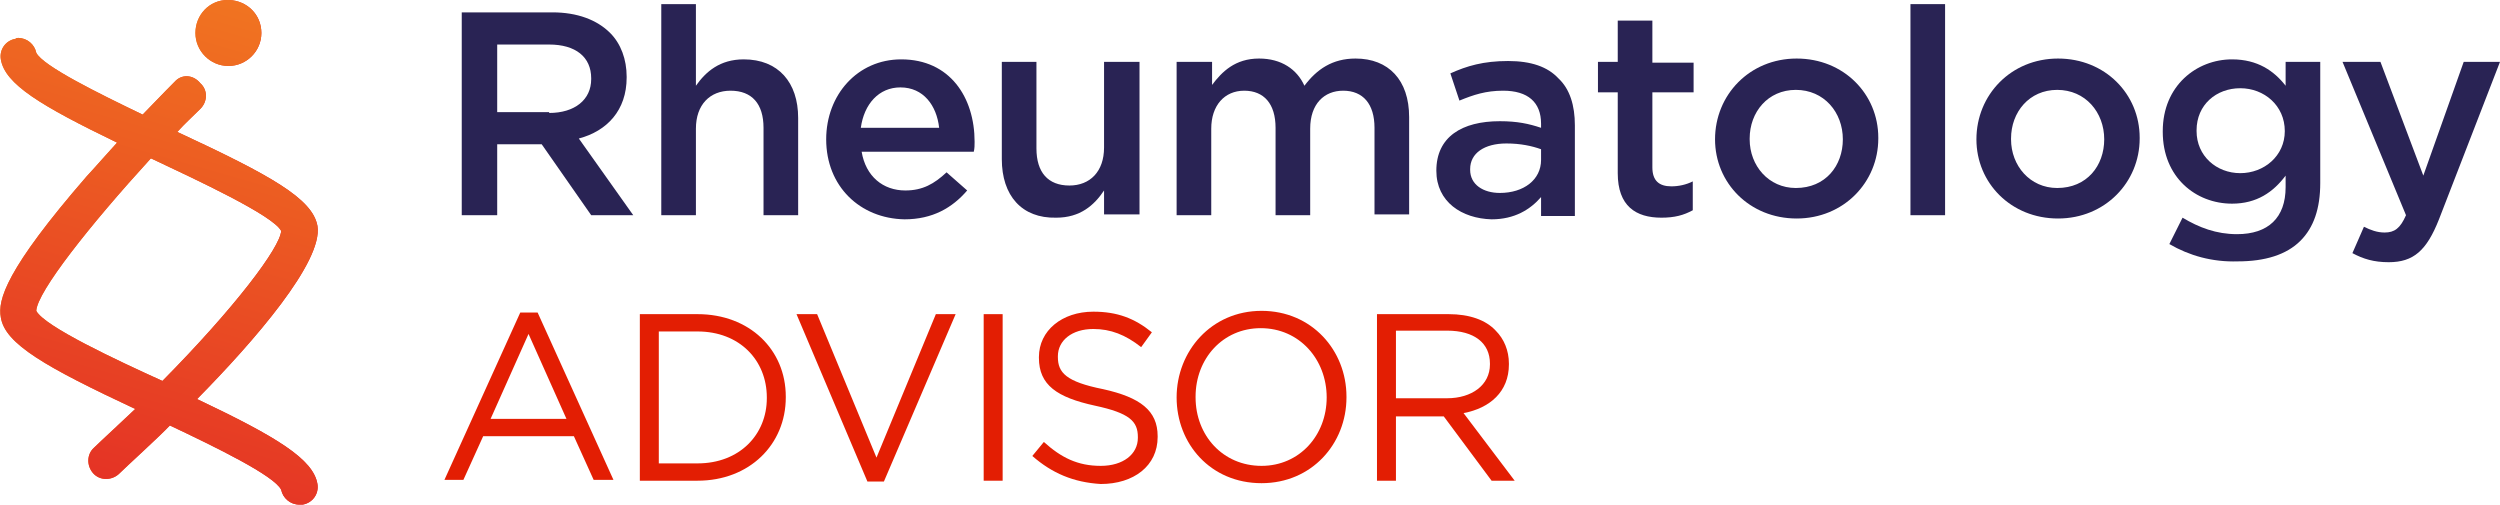
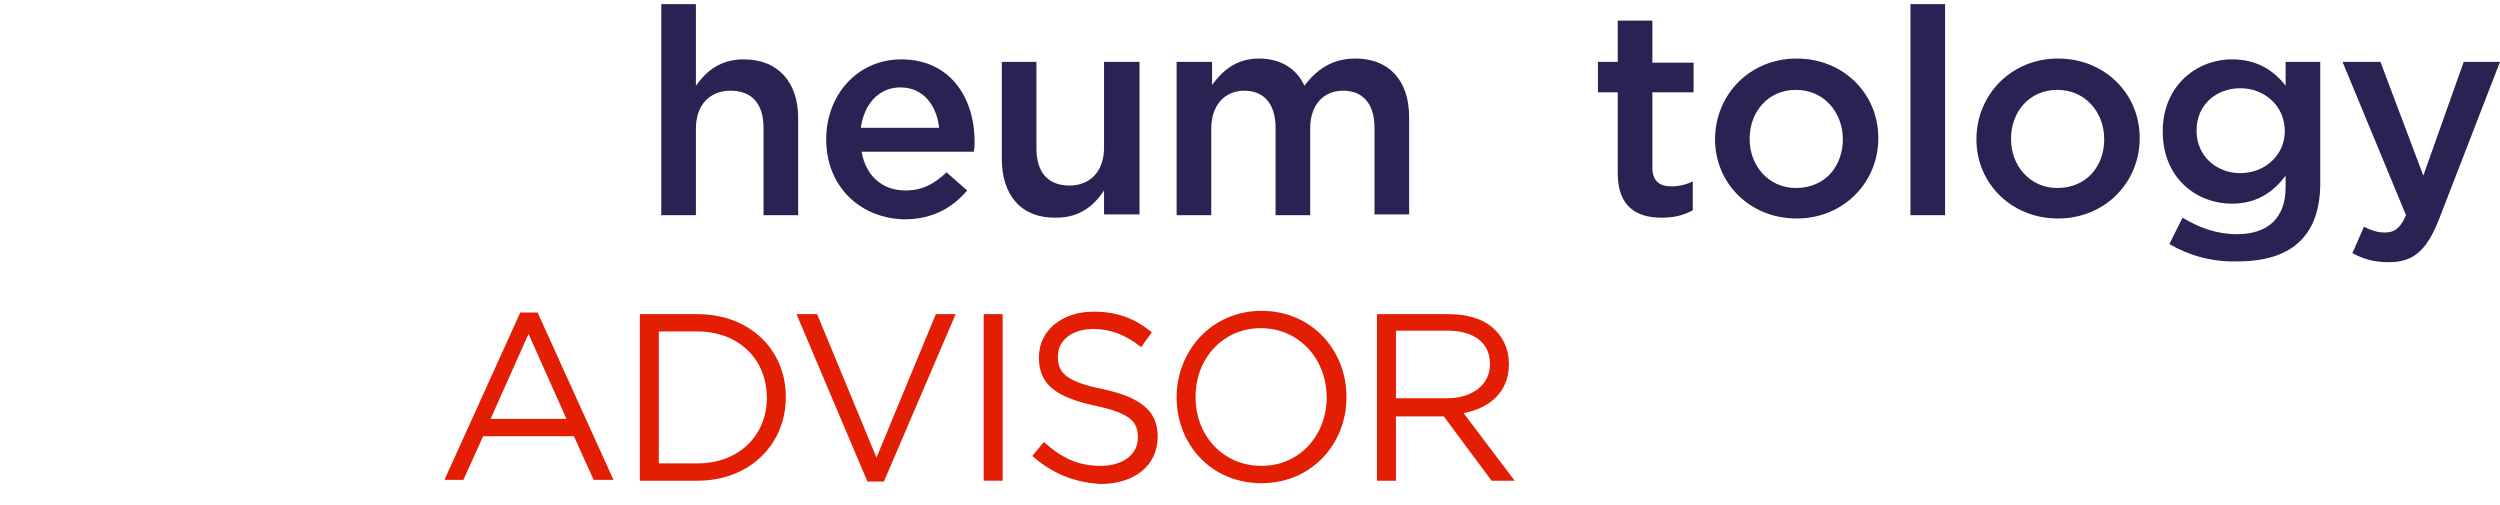
<svg xmlns="http://www.w3.org/2000/svg" xmlns:xlink="http://www.w3.org/1999/xlink" version="1.1" id="Layer_1" x="0px" y="0px" viewBox="0 0 303.2 61.2" style="enable-background:new 0 0 303.2 61.2;" xml:space="preserve">
  <style type="text/css">
	.st0{fill:#292354;}
	.st1{fill:#E31E03;}
	.st2{clip-path:url(#SVGID_3_);fill:url(#SVGID_4_);}
	.st3{clip-path:url(#SVGID_7_);fill:url(#SVGID_8_);}
</style>
  <g>
    <g>
-       <path class="st0" d="M56,1.5h11C70,1.5,72.4,2.4,74,4c1.3,1.3,2,3.2,2,5.3v0.1c0,4-2.4,6.5-5.8,7.4l6.6,9.3h-5.1l-6-8.6h-5.4v8.6    H56V1.5z M66.6,13.7c3.1,0,5.1-1.6,5.1-4.1V9.5c0-2.6-1.9-4.1-5.1-4.1h-6.3v8.2H66.6z" />
      <path class="st0" d="M80.2,0.5h4.2v9.9c1.2-1.7,2.9-3.2,5.8-3.2c4.2,0,6.6,2.8,6.6,7.1v11.8h-4.2V15.5c0-2.9-1.4-4.5-4-4.5    c-2.5,0-4.2,1.7-4.2,4.6v10.5h-4.2V0.5z" />
      <path class="st0" d="M100.2,16.9L100.2,16.9c0-5.4,3.8-9.7,9.1-9.7c5.9,0,8.9,4.6,8.9,10c0,0.4,0,0.8-0.1,1.2h-13.6    c0.5,3,2.6,4.7,5.3,4.7c2.1,0,3.5-0.8,5-2.2l2.5,2.2c-1.8,2.1-4.2,3.5-7.6,3.5C104.3,26.5,100.2,22.6,100.2,16.9z M113.9,15.5    c-0.3-2.7-1.9-4.9-4.7-4.9c-2.6,0-4.4,2-4.8,4.9H113.9z" />
      <path class="st0" d="M121.5,19.3V7.5h4.2v10.5c0,2.9,1.4,4.5,4,4.5c2.5,0,4.2-1.7,4.2-4.6V7.5h4.3v18.5h-4.3v-2.9    c-1.2,1.8-2.9,3.3-5.8,3.3C123.9,26.5,121.5,23.7,121.5,19.3z" />
      <path class="st0" d="M142.8,7.5h4.2v2.8c1.2-1.6,2.8-3.2,5.7-3.2c2.7,0,4.6,1.3,5.5,3.3c1.5-2,3.4-3.3,6.2-3.3    c4,0,6.5,2.6,6.5,7.1v11.8h-4.2V15.5c0-2.9-1.4-4.5-3.8-4.5c-2.3,0-4,1.6-4,4.6v10.5h-4.2V15.5c0-2.9-1.4-4.5-3.8-4.5    c-2.4,0-4,1.8-4,4.6v10.5h-4.2V7.5z" />
-       <path class="st0" d="M174.2,20.7L174.2,20.7c0-4.1,3.1-6,7.7-6c2.1,0,3.5,0.3,5,0.8V15c0-2.6-1.6-4-4.6-4c-2.1,0-3.6,0.5-5.3,1.2    l-1.1-3.3c2-0.9,4-1.5,7-1.5c2.8,0,4.8,0.7,6.1,2.1c1.4,1.3,2,3.3,2,5.7v11h-4.1v-2.3c-1.3,1.5-3.2,2.7-6,2.7    C177.3,26.5,174.2,24.5,174.2,20.7z M186.9,19.4v-1.3c-1.1-0.4-2.5-0.7-4.2-0.7c-2.7,0-4.4,1.2-4.4,3.1v0.1c0,1.8,1.6,2.8,3.6,2.8    C184.8,23.4,186.9,21.8,186.9,19.4z" />
      <path class="st0" d="M196.2,21v-9.8h-2.4V7.5h2.4V2.5h4.2v5.1h5v3.6h-5v9.1c0,1.6,0.8,2.3,2.3,2.3c0.9,0,1.8-0.2,2.6-0.6v3.5    c-1.1,0.6-2.2,0.9-3.8,0.9C198.4,26.4,196.2,25,196.2,21z" />
      <path class="st0" d="M208,16.9L208,16.9c0-5.4,4.2-9.8,9.9-9.8c5.7,0,9.9,4.3,9.9,9.6v0.1c0,5.3-4.2,9.7-9.9,9.7    C212.2,26.5,208,22.2,208,16.9z M223.5,16.9L223.5,16.9c0-3.3-2.3-6-5.7-6c-3.4,0-5.6,2.7-5.6,5.9v0.1c0,3.2,2.3,5.9,5.6,5.9    C221.4,22.8,223.5,20.1,223.5,16.9z" />
      <path class="st0" d="M231.7,0.5h4.2v25.6h-4.2V0.5z" />
      <path class="st0" d="M239.7,16.9L239.7,16.9c0-5.4,4.2-9.8,9.9-9.8c5.7,0,9.9,4.3,9.9,9.6v0.1c0,5.3-4.2,9.7-9.9,9.7    C243.9,26.5,239.7,22.2,239.7,16.9z M255.2,16.9L255.2,16.9c0-3.3-2.3-6-5.7-6c-3.4,0-5.6,2.7-5.6,5.9v0.1c0,3.2,2.3,5.9,5.6,5.9    C253.1,22.8,255.2,20.1,255.2,16.9z" />
      <path class="st0" d="M263.1,29.6l1.6-3.2c2,1.2,4.1,2,6.6,2c3.8,0,5.9-2,5.9-5.7v-1.4c-1.5,2-3.5,3.4-6.5,3.4    c-4.4,0-8.4-3.2-8.4-8.7v-0.1c0-5.5,4.1-8.7,8.4-8.7c3.1,0,5.1,1.4,6.5,3.2V7.5h4.2v14.7c0,3.1-0.8,5.4-2.4,7    c-1.7,1.7-4.3,2.5-7.6,2.5C268.3,31.8,265.5,31,263.1,29.6z M277.1,15.9L277.1,15.9c0-3.1-2.5-5.2-5.4-5.2c-2.9,0-5.3,2-5.3,5.1    v0.1c0,3,2.4,5.1,5.3,5.1C274.6,21,277.1,18.9,277.1,15.9z" />
      <path class="st0" d="M298.8,7.5h4.4l-7.4,19.1c-1.5,3.8-3.1,5.2-6.1,5.2c-1.8,0-3.1-0.4-4.4-1.1l1.4-3.2c0.8,0.4,1.6,0.7,2.5,0.7    c1.2,0,1.9-0.5,2.6-2.1l-7.7-18.6h4.6l5.2,13.8L298.8,7.5z" />
    </g>
    <g>
      <path class="st1" d="M63.1,37.9h2.1l9.2,20.3H72l-2.4-5.3h-11l-2.4,5.3h-2.3L63.1,37.9z M68.7,50.8l-4.6-10.3l-4.6,10.3H68.7z" />
      <path class="st1" d="M77.6,38.1h7c6.3,0,10.7,4.3,10.7,10v0.1c0,5.7-4.4,10.1-10.7,10.1h-7V38.1z M79.9,40.2v16h4.7    c5.1,0,8.4-3.5,8.4-7.9v-0.1c0-4.5-3.3-8-8.4-8H79.9z" />
      <path class="st1" d="M96.6,38.1h2.5l7.2,17.4l7.2-17.4h2.4l-8.7,20.3h-2L96.6,38.1z" />
      <path class="st1" d="M119.3,38.1h2.3v20.2h-2.3V38.1z" />
      <path class="st1" d="M125.2,55.3l1.4-1.7c2.1,1.9,4.1,2.9,6.9,2.9c2.7,0,4.5-1.4,4.5-3.4V53c0-1.9-1-2.9-5.2-3.8    c-4.6-1-6.8-2.5-6.8-5.8v-0.1c0-3.2,2.8-5.5,6.6-5.5c2.9,0,5,0.8,7.1,2.5l-1.3,1.8c-1.9-1.5-3.7-2.2-5.8-2.2    c-2.6,0-4.3,1.4-4.3,3.3v0.1c0,1.9,1,3,5.5,3.9c4.5,1,6.6,2.6,6.6,5.7v0.1c0,3.5-2.9,5.7-6.9,5.7    C130.2,58.5,127.6,57.4,125.2,55.3z" />
      <path class="st1" d="M142.7,48.2L142.7,48.2c0-5.6,4.2-10.5,10.3-10.5c6.1,0,10.3,4.8,10.3,10.4v0.1c0,5.6-4.2,10.4-10.3,10.4    C146.8,58.6,142.7,53.8,142.7,48.2z M160.9,48.2L160.9,48.2c0-4.6-3.3-8.4-8-8.4c-4.6,0-7.9,3.7-7.9,8.3v0.1c0,4.6,3.3,8.3,8,8.3    C157.6,56.5,160.9,52.8,160.9,48.2z" />
      <path class="st1" d="M167,38.1h8.7c2.5,0,4.5,0.7,5.7,2c1,1,1.6,2.4,1.6,4v0.1c0,3.3-2.3,5.3-5.5,5.9l6.2,8.2h-2.8l-5.8-7.8h-5.8    v7.8H167V38.1z M175.5,48.3c3,0,5.2-1.6,5.2-4.1v-0.1c0-2.5-1.9-4-5.2-4h-6.2v8.2H175.5z" />
    </g>
    <g>
      <defs>
-         <path id="SVGID_1_" d="M27.6,0c-2.2,0-3.9,1.8-3.9,4c0,2.2,1.8,4,4,4c2.2,0,4-1.8,4-4c0-2.2-1.7-3.9-3.9-4H27.6z" />
-       </defs>
+         </defs>
      <linearGradient id="SVGID_2_" gradientUnits="userSpaceOnUse" x1="23.677" y1="3.972" x2="31.619" y2="3.972">
        <stop offset="0" style="stop-color:#F27B20" />
        <stop offset="0.997" style="stop-color:#E22526" />
        <stop offset="1" style="stop-color:#E22526" />
      </linearGradient>
      <use xlink:href="#SVGID_1_" style="overflow:visible;fill:url(#SVGID_2_);" />
      <clipPath id="SVGID_3_">
        <use xlink:href="#SVGID_1_" style="overflow:visible;" />
      </clipPath>
      <linearGradient id="SVGID_4_" gradientUnits="userSpaceOnUse" x1="-148.253" y1="430.788" x2="-147.37" y2="430.788" gradientTransform="matrix(-24.95 87.01 87.01 24.95 -41151.199 2144.833)">
        <stop offset="0" style="stop-color:#F27B20" />
        <stop offset="0.997" style="stop-color:#E22526" />
        <stop offset="1" style="stop-color:#E22526" />
      </linearGradient>
-       <polygon class="st2" points="33.7,0.6 31,10 21.6,7.3 24.3,-2.1   " />
    </g>
    <g>
      <defs>
-         <path id="SVGID_5_" d="M34.2,59.4L34.2,59.4L34.2,59.4z M4.4,37.7c0.1-2.3,6.5-10.4,13.9-18.5c0,0,0,0,0,0     c5.5,2.6,14.8,6.9,15.8,8.8c-0.1,2-5.6,9.3-14.4,18.2C14.2,43.7,5.4,39.6,4.4,37.7 M4.4,6.5L4.4,6.5L4.4,6.5z M1.9,4.7     C0.7,4.9-0.1,6,0.1,7.2c0.5,3,4.8,5.6,14.1,10.1c-1.2,1.3-2.4,2.7-3.7,4.1C0.7,32.7-0.3,36.4,0.1,38.5c0.5,3.2,5.4,6,16.3,11.1     c-0.5,0.5-4.4,4.1-5,4.7c-0.9,0.8-0.9,2.2-0.1,3.1c0.8,0.9,2.2,0.9,3.1,0.1c0.8-0.8,5.2-4.8,6.2-5.9c5.5,2.6,12.7,6.1,13.5,7.8     c0.2,1,1.1,1.8,2.2,1.8c0.1,0,0.2,0,0.4,0c1.2-0.2,2-1.3,1.8-2.5c-0.5-3-4.9-5.7-14.6-10.3c7-7.1,15.3-16.7,14.6-21     c-0.6-3.3-5.6-6.1-17-11.4c0.9-1,1.9-1.9,2.8-2.8c0.9-0.9,0.9-2.3,0-3.1C23.4,9,22,9,21.2,9.9c0,0-1.6,1.6-3.9,4     C11.9,11.3,5.2,8,4.4,6.4c-0.2-1-1.1-1.8-2.2-1.8C2.1,4.6,2,4.6,1.9,4.7" />
-       </defs>
+         </defs>
      <linearGradient id="SVGID_6_" gradientUnits="userSpaceOnUse" x1="0" y1="32.909" x2="38.587" y2="32.909">
        <stop offset="0" style="stop-color:#F27B20" />
        <stop offset="0.997" style="stop-color:#E22526" />
        <stop offset="1" style="stop-color:#E22526" />
      </linearGradient>
      <use xlink:href="#SVGID_5_" style="overflow:visible;fill:url(#SVGID_6_);" />
      <clipPath id="SVGID_7_">
        <use xlink:href="#SVGID_5_" style="overflow:visible;" />
      </clipPath>
      <linearGradient id="SVGID_8_" gradientUnits="userSpaceOnUse" x1="-148.253" y1="430.79" x2="-147.37" y2="430.79" gradientTransform="matrix(-24.95 87.01 87.01 24.95 -41151.199 2144.833)">
        <stop offset="0" style="stop-color:#F27B20" />
        <stop offset="0.997" style="stop-color:#E22526" />
        <stop offset="1" style="stop-color:#E22526" />
      </linearGradient>
      <polygon class="st3" points="54.3,8.9 36.3,71.7 -15.3,56.9 2.7,-5.9   " />
    </g>
  </g>
</svg>